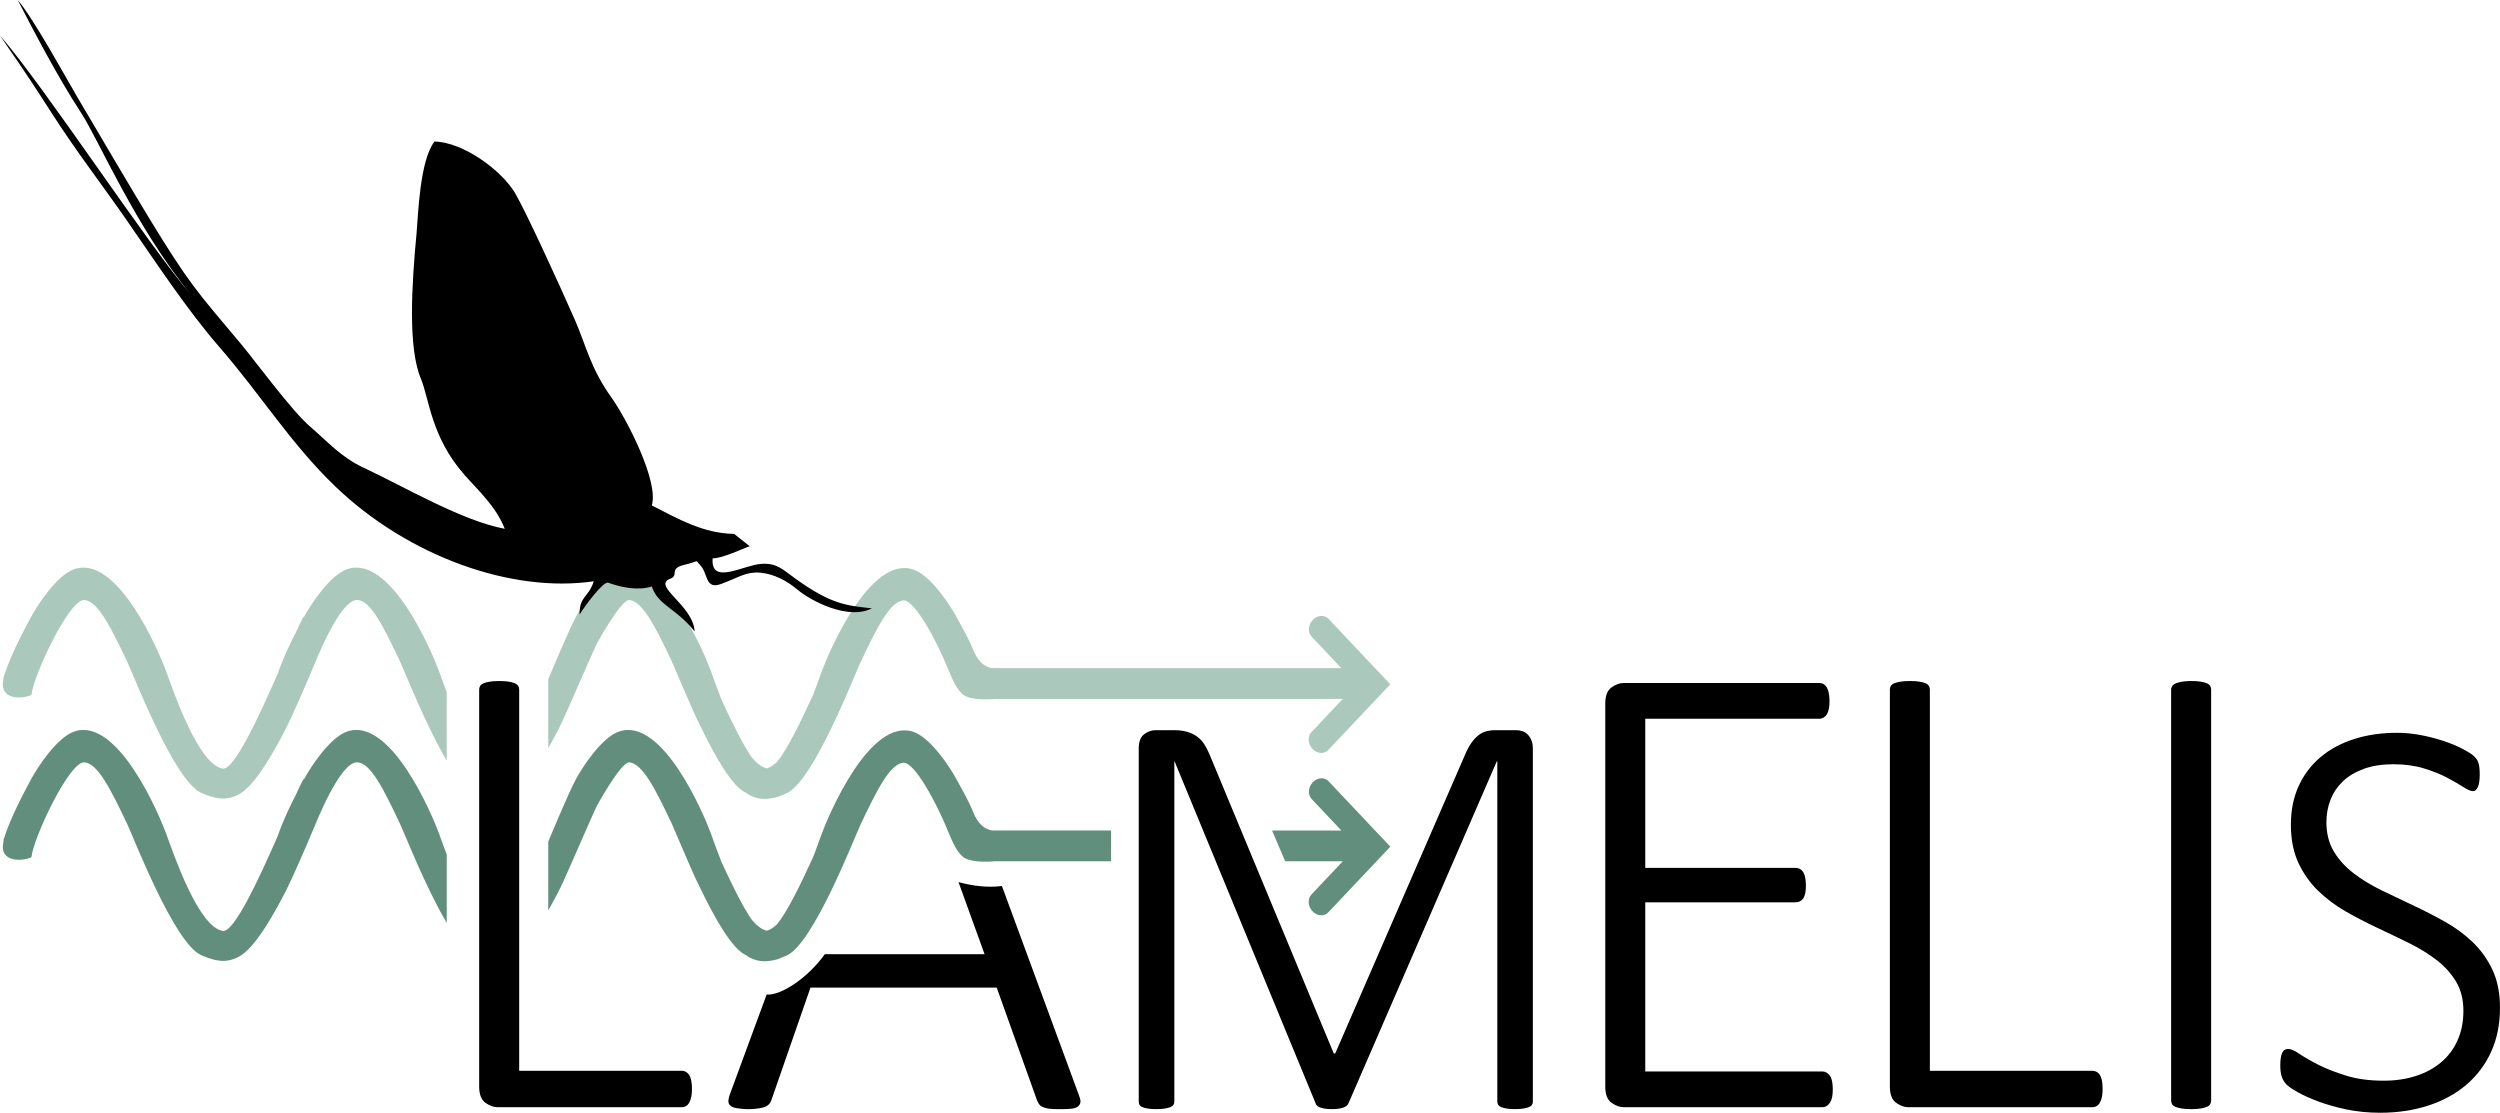
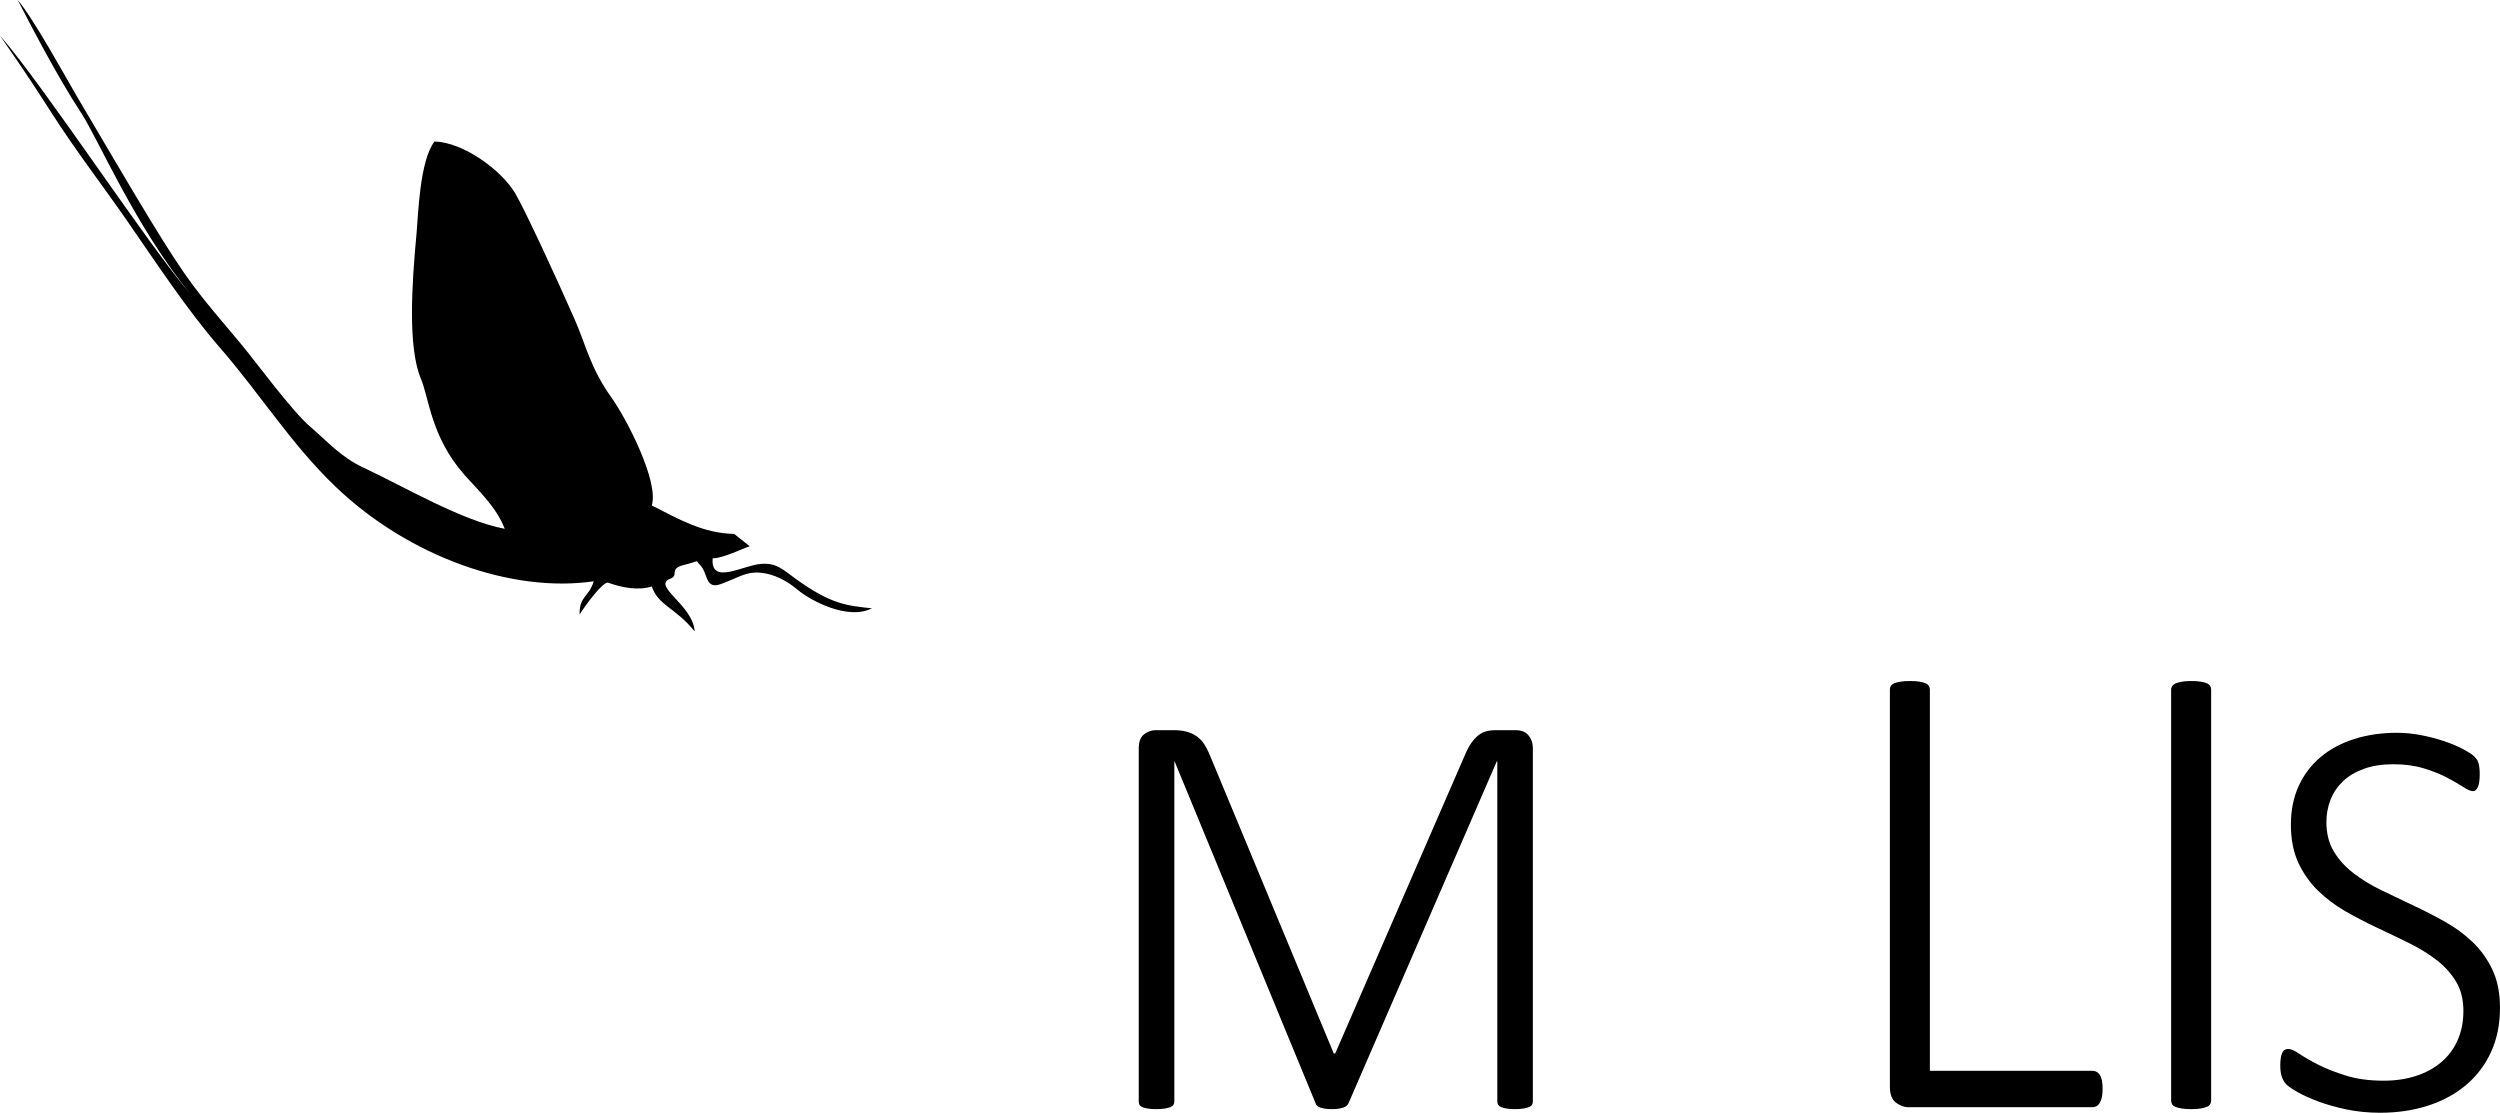
<svg xmlns="http://www.w3.org/2000/svg" xmlns:ns1="http://www.inkscape.org/namespaces/inkscape" xmlns:ns2="http://sodipodi.sourceforge.net/DTD/sodipodi-0.dtd" width="50.79mm" height="22.607mm" viewBox="0 0 179.965 80.102" id="svg4162" version="1.1" ns1:version="0.91 r13725" ns2:docname="LamelisLogo-part.svg">
  <defs id="defs4164" />
  <ns2:namedview id="base" pagecolor="#ffffff" bordercolor="#666666" borderopacity="1.0" ns1:pageopacity="0.0" ns1:pageshadow="2" ns1:zoom="1.979899" ns1:cx="240.13091" ns1:cy="-4.1332766" ns1:document-units="px" ns1:current-layer="layer1" showgrid="false" ns1:window-width="1920" ns1:window-height="1027" ns1:window-x="-8" ns1:window-y="-8" ns1:window-maximized="1" fit-margin-top="0" fit-margin-left="0" fit-margin-right="0" fit-margin-bottom="0" />
  <g ns1:label="Layer 1" ns1:groupmode="layer" id="layer1" transform="translate(0.34,0.189)">
    <g id="g3141" ns1:export-xdpi="900" ns1:export-ydpi="900" transform="translate(-0.34,-0.189)">
-       <path ns1:connector-curvature="0" id="path71" d="m 49.813,78.38 c 0,0.219 -0.016,0.407 -0.05,0.566 -0.03,0.157 -0.077,0.295 -0.14,0.413 -0.063,0.119 -0.144,0.203 -0.237,0.259 -0.093,0.056 -0.205,0.084 -0.329,0.084 l -13.24,0 c -0.283,0 -0.574,-0.106 -0.874,-0.32 -0.299,-0.212 -0.449,-0.601 -0.449,-1.167 l 0,-28.579 c 0,-0.096 0.025,-0.182 0.072,-0.261 0.047,-0.077 0.127,-0.14 0.237,-0.188 0.11,-0.045 0.258,-0.087 0.448,-0.117 0.189,-0.032 0.416,-0.047 0.685,-0.047 0.283,0 0.514,0.015 0.695,0.047 0.18,0.03 0.327,0.072 0.437,0.117 0.11,0.048 0.189,0.111 0.236,0.188 0.047,0.08 0.071,0.166 0.071,0.261 l 0,27.446 11.682,0 c 0.124,0 0.235,0.026 0.329,0.082 0.094,0.054 0.174,0.131 0.237,0.235 0.063,0.102 0.11,0.237 0.14,0.401 0.033,0.165 0.05,0.357 0.05,0.58 z" />
-       <path ns1:connector-curvature="0" d="m 69,63.5 1.875,5.188 -11.5,0 c -1.22,1.701 -3.133,2.98 -4.188,2.906 l -2.625,7.125 c -0.094,0.236 -0.133,0.45 -0.125,0.594 0.007,0.14 0.084,0.233 0.188,0.312 0.101,0.078 0.25,0.123 0.469,0.156 0.22,0.03 0.482,0.062 0.812,0.062 0.297,0 0.553,-0.033 0.75,-0.062 0.195,-0.032 0.359,-0.07 0.469,-0.125 0.11,-0.054 0.187,-0.111 0.25,-0.188 0.062,-0.08 0.124,-0.172 0.156,-0.281 l 2.812,-8.094 13.406,0 2.906,8.125 c 0.046,0.107 0.102,0.201 0.156,0.281 0.057,0.077 0.14,0.141 0.25,0.188 0.109,0.046 0.271,0.101 0.469,0.125 0.195,0.024 0.451,0.031 0.781,0.031 0.33,0 0.602,-0.007 0.812,-0.031 0.212,-0.024 0.365,-0.079 0.469,-0.156 0.102,-0.082 0.179,-0.197 0.188,-0.344 0.006,-0.154 -0.062,-0.358 -0.156,-0.594 l -5.5,-14.938 C 71.084,63.906 70.088,63.788 69,63.5 Z" transform="translate(-5.8152443e-6,0)" id="path73" />
      <path ns1:connector-curvature="0" id="path75" d="m 110.346,79.296 c 0,0.083 -0.022,0.158 -0.064,0.232 -0.04,0.07 -0.116,0.125 -0.219,0.167 -0.105,0.04 -0.239,0.076 -0.399,0.104 -0.161,0.028 -0.367,0.042 -0.619,0.042 -0.223,0 -0.42,-0.015 -0.587,-0.042 -0.168,-0.028 -0.302,-0.064 -0.399,-0.104 -0.098,-0.042 -0.167,-0.098 -0.209,-0.167 -0.042,-0.074 -0.064,-0.148 -0.064,-0.232 l 0,-24.485 -0.041,0 -10.682,24.631 c -0.028,0.056 -0.071,0.107 -0.125,0.157 -0.058,0.051 -0.134,0.092 -0.23,0.128 -0.101,0.033 -0.214,0.062 -0.348,0.083 -0.133,0.02 -0.29,0.031 -0.471,0.031 -0.196,0 -0.364,-0.011 -0.503,-0.031 -0.14,-0.022 -0.256,-0.051 -0.347,-0.083 -0.092,-0.036 -0.164,-0.077 -0.22,-0.128 -0.056,-0.05 -0.092,-0.102 -0.105,-0.157 l -10.158,-24.631 -0.02,0 0,24.485 c 0,0.083 -0.021,0.158 -0.063,0.232 -0.042,0.07 -0.117,0.125 -0.22,0.167 -0.105,0.04 -0.238,0.076 -0.401,0.104 -0.159,0.028 -0.373,0.042 -0.638,0.042 -0.239,0 -0.438,-0.015 -0.598,-0.042 -0.161,-0.028 -0.291,-0.064 -0.389,-0.104 -0.098,-0.042 -0.165,-0.098 -0.199,-0.167 -0.035,-0.074 -0.054,-0.148 -0.054,-0.232 l 0,-25.41 c 0,-0.504 0.133,-0.85 0.399,-1.038 0.266,-0.191 0.525,-0.285 0.776,-0.285 l 1.385,0 c 0.35,0 0.658,0.041 0.923,0.117 0.266,0.075 0.5,0.188 0.704,0.333 0.202,0.147 0.373,0.327 0.514,0.538 0.14,0.209 0.264,0.446 0.377,0.713 l 8.961,21.569 0.104,0 9.338,-21.485 c 0.139,-0.337 0.29,-0.62 0.45,-0.85 0.162,-0.232 0.329,-0.417 0.503,-0.556 0.175,-0.141 0.365,-0.24 0.567,-0.295 0.203,-0.055 0.423,-0.084 0.662,-0.084 l 1.531,0 c 0.127,0 0.259,0.023 0.4,0.063 0.139,0.044 0.264,0.117 0.376,0.222 0.113,0.103 0.207,0.24 0.283,0.408 0.078,0.167 0.117,0.376 0.117,0.63 l 0,25.41 z" />
-       <path ns1:connector-curvature="0" id="path77" d="m 131.934,78.426 c 0,0.204 -0.014,0.385 -0.045,0.544 -0.032,0.156 -0.084,0.289 -0.154,0.402 -0.072,0.107 -0.155,0.189 -0.249,0.246 -0.094,0.056 -0.195,0.084 -0.307,0.084 l -14.299,0 c -0.283,0 -0.577,-0.106 -0.874,-0.32 -0.299,-0.212 -0.449,-0.601 -0.449,-1.167 l 0,-27.564 c 0,-0.566 0.149,-0.955 0.449,-1.167 0.297,-0.214 0.591,-0.32 0.874,-0.32 l 14.087,0 c 0.111,0 0.211,0.026 0.307,0.084 0.094,0.055 0.173,0.136 0.237,0.246 0.062,0.111 0.11,0.248 0.14,0.414 0.033,0.166 0.048,0.359 0.048,0.578 0,0.204 -0.015,0.385 -0.048,0.542 -0.03,0.158 -0.078,0.287 -0.14,0.391 -0.064,0.102 -0.144,0.18 -0.237,0.235 -0.096,0.056 -0.195,0.083 -0.307,0.083 l -12.531,0 0,10.737 10.807,0 c 0.127,0 0.237,0.026 0.333,0.084 0.094,0.053 0.174,0.129 0.233,0.233 0.066,0.103 0.113,0.237 0.144,0.403 0.032,0.165 0.047,0.356 0.047,0.578 0,0.203 -0.015,0.38 -0.047,0.531 -0.031,0.148 -0.078,0.271 -0.144,0.365 -0.06,0.096 -0.14,0.167 -0.233,0.214 -0.096,0.045 -0.205,0.07 -0.333,0.07 l -10.807,0 0,12.176 12.742,0 c 0.112,0 0.213,0.027 0.307,0.082 0.094,0.056 0.177,0.133 0.249,0.237 0.07,0.102 0.122,0.235 0.154,0.4 0.032,0.166 0.046,0.358 0.046,0.579 z" />
      <path ns1:connector-curvature="0" id="path79" d="m 151.359,78.38 c 0,0.219 -0.016,0.407 -0.046,0.566 -0.031,0.157 -0.078,0.295 -0.144,0.413 -0.061,0.119 -0.139,0.203 -0.235,0.259 -0.094,0.056 -0.205,0.084 -0.331,0.084 l -13.239,0 c -0.283,0 -0.572,-0.106 -0.871,-0.32 -0.3,-0.212 -0.448,-0.601 -0.448,-1.167 l 0,-28.579 c 0,-0.096 0.022,-0.182 0.069,-0.261 0.046,-0.077 0.126,-0.14 0.236,-0.188 0.112,-0.045 0.261,-0.087 0.449,-0.117 0.189,-0.032 0.417,-0.047 0.684,-0.047 0.283,0 0.516,0.015 0.698,0.047 0.181,0.03 0.327,0.072 0.435,0.117 0.112,0.048 0.189,0.111 0.236,0.188 0.047,0.08 0.072,0.166 0.072,0.261 l 0,27.446 11.68,0 c 0.126,0 0.237,0.026 0.331,0.082 0.096,0.054 0.174,0.131 0.235,0.235 0.066,0.102 0.113,0.237 0.144,0.401 0.029,0.165 0.045,0.357 0.045,0.58 z" />
      <path ns1:connector-curvature="0" id="path81" d="m 159.171,79.229 c 0,0.094 -0.024,0.179 -0.071,0.261 -0.047,0.077 -0.124,0.14 -0.237,0.187 -0.107,0.046 -0.254,0.085 -0.436,0.118 -0.182,0.03 -0.413,0.047 -0.696,0.047 -0.268,0 -0.494,-0.017 -0.685,-0.047 -0.188,-0.033 -0.336,-0.072 -0.447,-0.118 -0.111,-0.047 -0.189,-0.11 -0.236,-0.187 -0.047,-0.082 -0.072,-0.167 -0.072,-0.261 l 0,-29.593 c 0,-0.096 0.029,-0.182 0.084,-0.261 0.055,-0.077 0.142,-0.14 0.259,-0.188 0.118,-0.045 0.268,-0.087 0.45,-0.117 0.181,-0.032 0.397,-0.047 0.647,-0.047 0.283,0 0.515,0.015 0.696,0.047 0.182,0.03 0.328,0.072 0.436,0.117 0.113,0.048 0.19,0.111 0.237,0.188 0.047,0.08 0.071,0.166 0.071,0.261 l 0,29.593 z" />
      <path ns1:connector-curvature="0" id="path83" d="m 179.965,72.544 c 0,1.182 -0.213,2.236 -0.639,3.171 -0.426,0.933 -1.023,1.726 -1.791,2.38 -0.768,0.65 -1.684,1.148 -2.742,1.493 -1.053,0.339 -2.207,0.514 -3.457,0.514 -0.852,0 -1.654,-0.082 -2.41,-0.235 -0.756,-0.161 -1.428,-0.349 -2.018,-0.568 -0.592,-0.221 -1.088,-0.442 -1.492,-0.671 -0.406,-0.224 -0.684,-0.419 -0.836,-0.575 -0.148,-0.159 -0.26,-0.346 -0.328,-0.558 -0.068,-0.211 -0.104,-0.477 -0.104,-0.792 0,-0.235 0.014,-0.426 0.041,-0.575 0.028,-0.154 0.066,-0.279 0.114,-0.373 0.048,-0.096 0.109,-0.161 0.185,-0.195 0.076,-0.035 0.156,-0.051 0.236,-0.051 0.193,0 0.464,0.118 0.814,0.361 0.352,0.237 0.804,0.498 1.359,0.781 0.557,0.281 1.223,0.542 1.998,0.782 0.773,0.24 1.676,0.361 2.707,0.361 0.836,0 1.605,-0.115 2.305,-0.34 0.701,-0.224 1.307,-0.554 1.813,-0.979 0.51,-0.425 0.904,-0.951 1.186,-1.577 0.281,-0.624 0.424,-1.335 0.424,-2.13 0,-0.822 -0.178,-1.532 -0.537,-2.12 -0.357,-0.591 -0.828,-1.11 -1.412,-1.555 -0.584,-0.446 -1.244,-0.853 -1.986,-1.216 -0.742,-0.365 -1.498,-0.729 -2.273,-1.092 -0.775,-0.365 -1.537,-0.759 -2.279,-1.183 -0.738,-0.427 -1.402,-0.924 -1.984,-1.493 -0.584,-0.57 -1.053,-1.241 -1.412,-2.008 -0.356,-0.77 -0.535,-1.682 -0.535,-2.74 0,-1.028 0.185,-1.953 0.556,-2.77 0.37,-0.815 0.894,-1.51 1.567,-2.08 0.67,-0.571 1.479,-1.006 2.418,-1.308 0.941,-0.302 1.975,-0.453 3.098,-0.453 0.564,0 1.133,0.055 1.711,0.165 0.576,0.111 1.121,0.251 1.637,0.422 0.516,0.172 0.977,0.363 1.379,0.576 0.404,0.213 0.674,0.385 0.805,0.513 0.131,0.133 0.213,0.229 0.246,0.292 0.035,0.058 0.064,0.14 0.094,0.235 0.027,0.096 0.047,0.208 0.061,0.339 0.016,0.131 0.021,0.291 0.021,0.484 0,0.179 -0.012,0.339 -0.031,0.484 -0.019,0.145 -0.051,0.267 -0.092,0.369 -0.043,0.104 -0.094,0.184 -0.154,0.237 -0.063,0.057 -0.135,0.085 -0.215,0.085 -0.154,0 -0.383,-0.1 -0.693,-0.3 -0.309,-0.2 -0.695,-0.423 -1.164,-0.671 -0.465,-0.245 -1.02,-0.47 -1.668,-0.667 -0.643,-0.199 -1.379,-0.299 -2.201,-0.299 -0.811,0 -1.518,0.109 -2.121,0.33 -0.604,0.218 -1.105,0.517 -1.506,0.894 -0.396,0.379 -0.695,0.823 -0.895,1.328 -0.197,0.51 -0.297,1.045 -0.297,1.607 0,0.823 0.18,1.53 0.535,2.12 0.355,0.592 0.83,1.112 1.42,1.566 0.592,0.455 1.26,0.862 2.008,1.226 0.746,0.363 1.51,0.728 2.285,1.092 0.777,0.363 1.539,0.753 2.285,1.174 0.75,0.417 1.42,0.91 2.012,1.482 0.59,0.569 1.061,1.235 1.418,1.996 0.356,0.77 0.534,1.671 0.534,2.715 z" />
-       <path d="m 24.984,40.974 c -1.235,0.433 -2.602,2.515 -3.088,3.416 -0.026,0.007 -0.053,0.016 -0.067,0.045 -0.122,0.21 -0.296,0.573 -0.501,1.029 -0.452,0.876 -0.969,1.956 -1.341,3.049 -1.4,3.178 -3.141,6.94 -3.951,6.813 -1.755,-0.276 -3.533,-5.521 -4.08,-7.014 -0.46,-1.263 -3.463,-8.443 -6.62,-7.337 -1.251,0.441 -2.645,2.583 -3.114,3.461 -0.527,0.995 -1.445,2.676 -1.972,4.337 l 0,0.138 c -0.352,1.57 1.478,1.388 2.016,1.108 0.106,-1.311 2.724,-6.933 3.816,-6.829 0.964,0.09 1.884,1.937 3.069,4.428 0.471,0.993 3.413,8.646 5.35,9.46 0.876,0.369 1.71,0.646 2.718,0.093 1.253,-0.688 2.721,-3.487 3.376,-4.753 0.39,-0.753 1.582,-3.486 1.92,-4.314 0.204,-0.467 1.953,-4.978 3.213,-4.914 0.967,0.047 1.885,1.937 3.069,4.428 0.325,0.685 1.827,4.54 3.362,7.132 l 0,-4.922 C 31.92,49.197 31.728,48.653 31.603,48.311 31.143,47.048 28.14,39.868 24.984,40.974 Z m 70.651,3.574 c -0.29,-0.31 -0.803,-0.275 -1.136,0.08 -0.337,0.356 -0.369,0.895 -0.074,1.206 l 2.134,2.263 -25.044,0 c 0,0 -0.908,0.055 -1.449,-1.298 -0.377,-0.943 -0.87,-1.748 -1.182,-2.333 -0.467,-0.88 -1.862,-3.021 -3.112,-3.462 -3.156,-1.107 -6.16,6.075 -6.622,7.337 -0.131,0.363 -0.337,0.946 -0.596,1.623 -0.916,2.021 -1.886,3.99 -2.611,4.873 -0.241,0.236 -0.489,0.399 -0.734,0.475 -0.371,-0.075 -0.741,-0.374 -1.103,-0.804 -0.64,-0.931 -1.418,-2.504 -2.172,-4.149 -0.338,-0.856 -0.602,-1.614 -0.759,-2.047 -0.461,-1.263 -3.465,-8.443 -6.624,-7.337 -1.25,0.441 -2.645,2.583 -3.111,3.461 -0.53,0.995 -1.973,4.456 -1.973,4.456 -10e-4,10e-4 -10e-4,0.003 -0.002,0.005 l 0,4.963 c 0.311,-0.55 0.582,-1.065 0.777,-1.441 0.396,-0.764 2.135,-4.832 2.638,-5.916 -0.015,-0.032 1.831,-3.368 2.418,-3.313 0.961,0.09 1.88,1.927 3.06,4.41 0.077,0.174 0.685,1.608 1.021,2.38 0.337,0.794 0.658,1.524 1.026,2.256 1.056,2.199 2.315,4.424 3.311,4.842 0.004,10e-4 0.008,0.004 0.014,0.006 0.051,0.034 0.106,0.088 0.159,0.117 0.592,0.326 1.124,0.36 1.639,0.262 0.242,-0.028 0.492,-0.099 0.75,-0.221 0.109,-0.041 0.217,-0.087 0.328,-0.132 1.936,-0.817 4.879,-8.469 5.351,-9.459 1.184,-2.491 2.104,-4.339 3.068,-4.431 0.784,-0.074 2.349,2.793 3.211,4.906 0.342,0.834 0.631,1.491 1.1,1.887 0.681,0.479 2.233,0.299 2.258,0.299 l 25.068,0 -2.257,2.391 c -0.295,0.313 -0.264,0.849 0.075,1.207 0.335,0.352 0.846,0.393 1.134,0.081 l 4.45,-4.711 0.018,-0.021 -4.447,-4.711 z" id="path95" ns1:connector-curvature="0" style="fill:#abc8bd" />
      <path d="M 52.848,38.432 C 50.59,38.399 48.763,37.317 46.92,36.384 47.45,34.647 45.069,30.091 44.022,28.624 42.496,26.492 42.195,24.88 41.393,23.049 40.144,20.195 37.786,15.093 37.079,13.9 c -0.968,-1.632 -3.715,-3.669 -5.801,-3.712 -1.074,1.38 -1.176,5.361 -1.287,6.552 -0.361,3.824 -0.634,8.29 0.313,10.537 0.59,1.404 0.723,4.163 3.111,6.883 1,1.137 2.301,2.304 2.92,3.905 -3.096,-0.58 -7.193,-3.01 -10.167,-4.401 C 24.545,32.908 23.6,31.803 22.33,30.714 20.991,29.568 18.395,26.011 17.341,24.752 14.199,21.01 13.631,20.454 10.792,15.794 9.503,13.679 7.153,9.685 5.536,6.938 4.858,5.788 2.406,1.307 1.274,0 c 1.04,1.999 2.777,5.387 4.584,8.154 1.227,1.882 3.91,8.229 7.924,13.105 C 10.703,17.708 3.173,6.189 0,2.562 c 2.057,2.977 2.589,3.819 3.748,5.62 1.712,2.669 3.642,5.175 5.343,7.627 2.036,2.938 4.364,6.487 6.708,9.181 2.976,3.418 5.103,6.918 8.337,10.024 5.284,5.074 12.748,7.695 18.607,6.829 -0.367,1.178 -1.046,1.054 -1.02,2.394 0.409,-0.668 1.71,-2.422 2.064,-2.291 1.007,0.37 2.211,0.574 3.133,0.268 0.458,1.38 1.7,1.515 3.085,3.236 -0.106,-1.896 -3.121,-3.286 -1.749,-3.794 0.656,-0.242 -0.147,-0.724 1.016,-0.999 1.155,-0.274 0.723,-0.399 1.124,0.013 0.598,0.61 0.339,1.801 1.516,1.366 1.311,-0.486 1.799,-0.903 2.832,-0.811 1.012,0.093 1.945,0.616 2.67,1.226 0.927,0.78 3.622,2.223 5.352,1.34 -1.817,-0.198 -2.917,-0.279 -5.471,-2.112 -0.958,-0.687 -1.366,-1.17 -2.505,-1.088 -1.305,0.096 -3.647,1.563 -3.489,-0.399 0.7,0.015 2.223,-0.731 2.666,-0.872" id="path97" ns1:connector-curvature="0" />
-       <path d="m 24.984,52.66 c -1.235,0.433 -2.602,2.515 -3.088,3.416 -0.026,0.007 -0.053,0.016 -0.067,0.045 -0.122,0.21 -0.296,0.573 -0.501,1.029 -0.452,0.876 -0.969,1.956 -1.341,3.049 -1.4,3.178 -3.141,6.94 -3.951,6.813 -1.755,-0.276 -3.533,-5.521 -4.08,-7.014 -0.46,-1.263 -3.463,-8.443 -6.62,-7.337 -1.251,0.44 -2.645,2.583 -3.114,3.461 -0.527,0.995 -1.445,2.676 -1.972,4.337 l 0,0.138 c -0.352,1.57 1.478,1.388 2.016,1.108 0.106,-1.311 2.724,-6.933 3.816,-6.829 0.964,0.09 1.884,1.937 3.069,4.428 0.471,0.993 3.413,8.646 5.35,9.46 0.876,0.369 1.71,0.646 2.718,0.093 1.253,-0.688 2.721,-3.487 3.376,-4.753 0.39,-0.753 1.582,-3.486 1.92,-4.314 0.204,-0.467 1.953,-4.978 3.213,-4.914 0.967,0.048 1.885,1.937 3.069,4.428 0.325,0.685 1.827,4.542 3.363,7.134 l 0,-4.921 C 31.92,60.885 31.729,60.341 31.603,59.998 31.143,58.734 28.14,51.554 24.984,52.66 Z m 70.651,3.575 c -0.29,-0.31 -0.803,-0.275 -1.136,0.08 -0.337,0.357 -0.369,0.895 -0.074,1.206 l 2.134,2.263 -4.989,0 0.946,2.215 4.148,0 -2.257,2.391 c -0.295,0.313 -0.264,0.849 0.075,1.207 0.335,0.352 0.846,0.393 1.134,0.081 l 4.45,-4.711 0.018,-0.021 -4.449,-4.711 z m -25.569,2.25 c -0.377,-0.943 -0.87,-1.748 -1.182,-2.333 -0.467,-0.88 -1.862,-3.021 -3.112,-3.462 -3.156,-1.107 -6.16,6.075 -6.622,7.337 -0.131,0.363 -0.337,0.946 -0.596,1.623 -0.916,2.021 -1.886,3.99 -2.611,4.873 -0.241,0.236 -0.489,0.399 -0.734,0.475 -0.371,-0.075 -0.741,-0.374 -1.103,-0.803 -0.64,-0.931 -1.418,-2.505 -2.172,-4.15 -0.338,-0.856 -0.602,-1.614 -0.759,-2.047 -0.461,-1.263 -3.465,-8.443 -6.624,-7.337 -1.25,0.44 -2.645,2.583 -3.111,3.461 -0.53,0.995 -1.973,4.456 -1.973,4.456 0,10e-4 -10e-4,10e-4 -10e-4,0.002 l 0,4.964 c 0.31,-0.549 0.582,-1.064 0.776,-1.439 0.396,-0.764 2.135,-4.832 2.638,-5.916 -0.015,-0.032 1.831,-3.368 2.418,-3.313 0.961,0.09 1.88,1.927 3.06,4.41 0.077,0.174 0.685,1.608 1.021,2.38 0.337,0.794 0.658,1.524 1.026,2.256 1.056,2.199 2.315,4.424 3.311,4.842 0.004,0.001 0.008,0.004 0.014,0.006 0.051,0.034 0.106,0.087 0.159,0.116 0.592,0.326 1.124,0.36 1.639,0.262 0.242,-0.028 0.492,-0.099 0.75,-0.221 0.109,-0.041 0.217,-0.087 0.328,-0.132 1.936,-0.817 4.879,-8.469 5.351,-9.459 1.184,-2.491 2.104,-4.339 3.068,-4.431 0.784,-0.074 2.349,2.793 3.211,4.906 0.342,0.834 0.631,1.491 1.1,1.887 0.681,0.479 2.233,0.299 2.258,0.299 l 8.387,0 0,-2.215 -8.467,0 c 0.001,0.001 -0.907,0.055 -1.448,-1.297 z" id="path99" ns1:connector-curvature="0" style="fill:#628e7e" />
    </g>
  </g>
</svg>